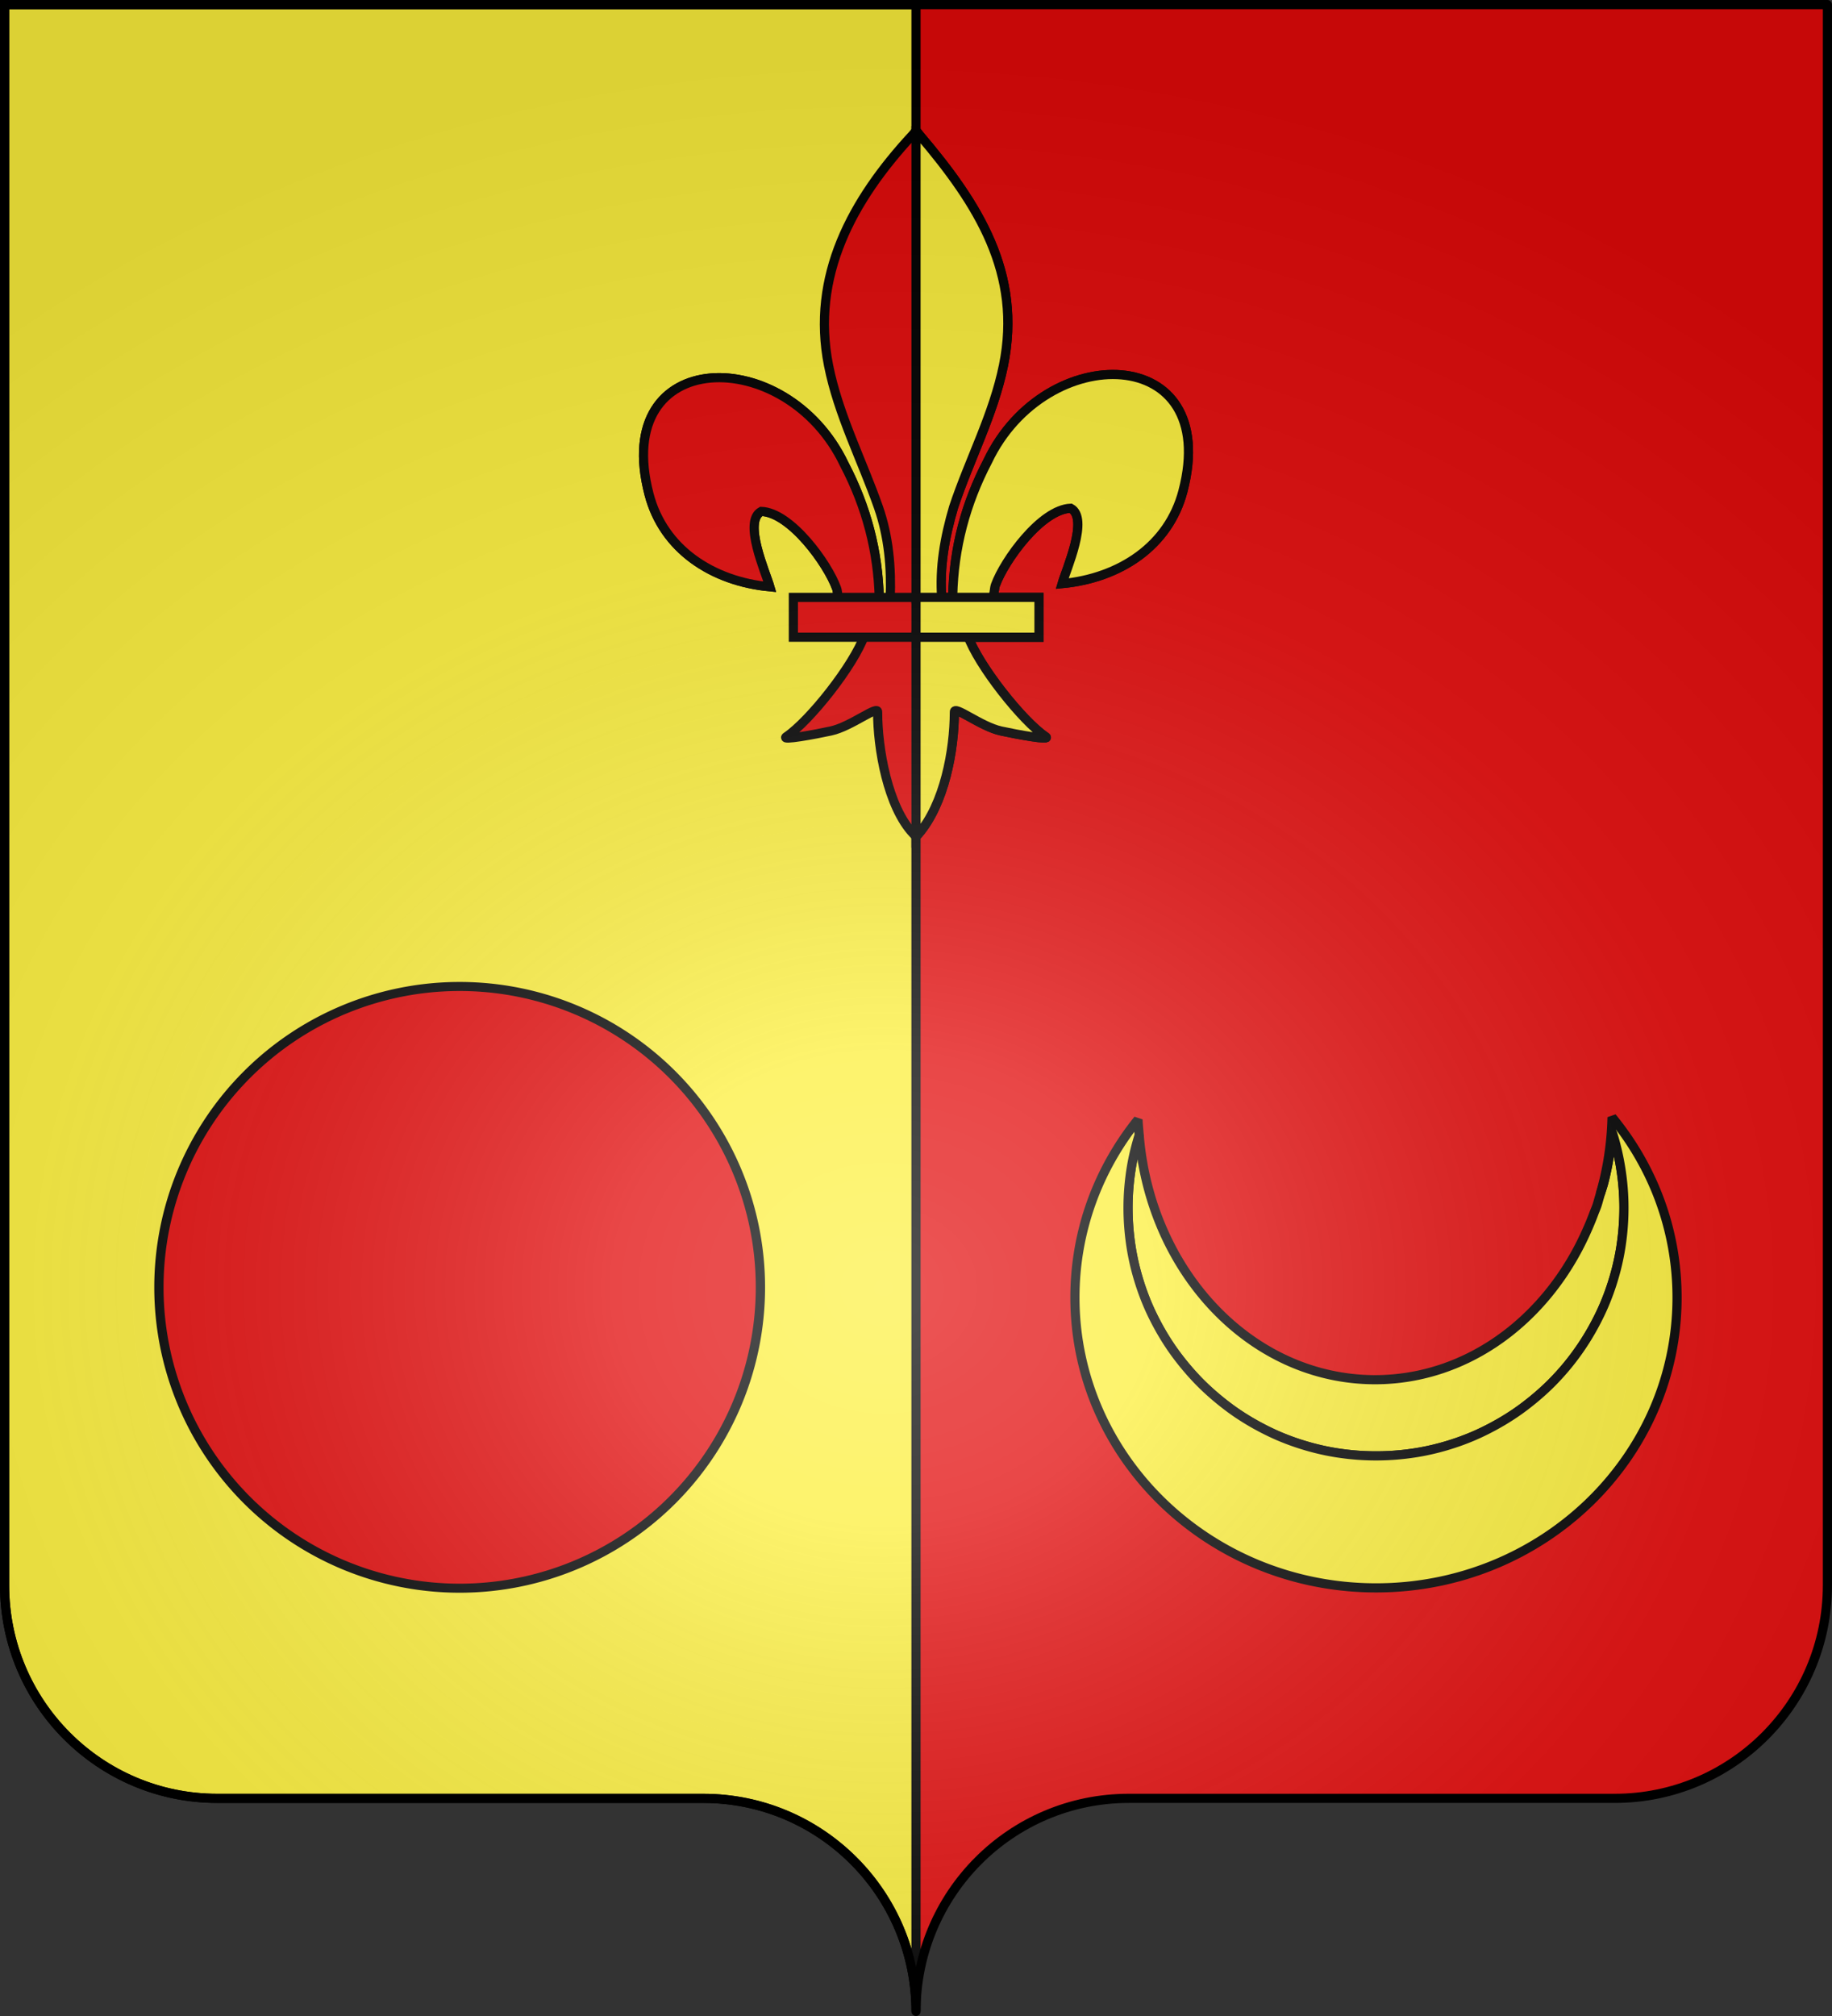
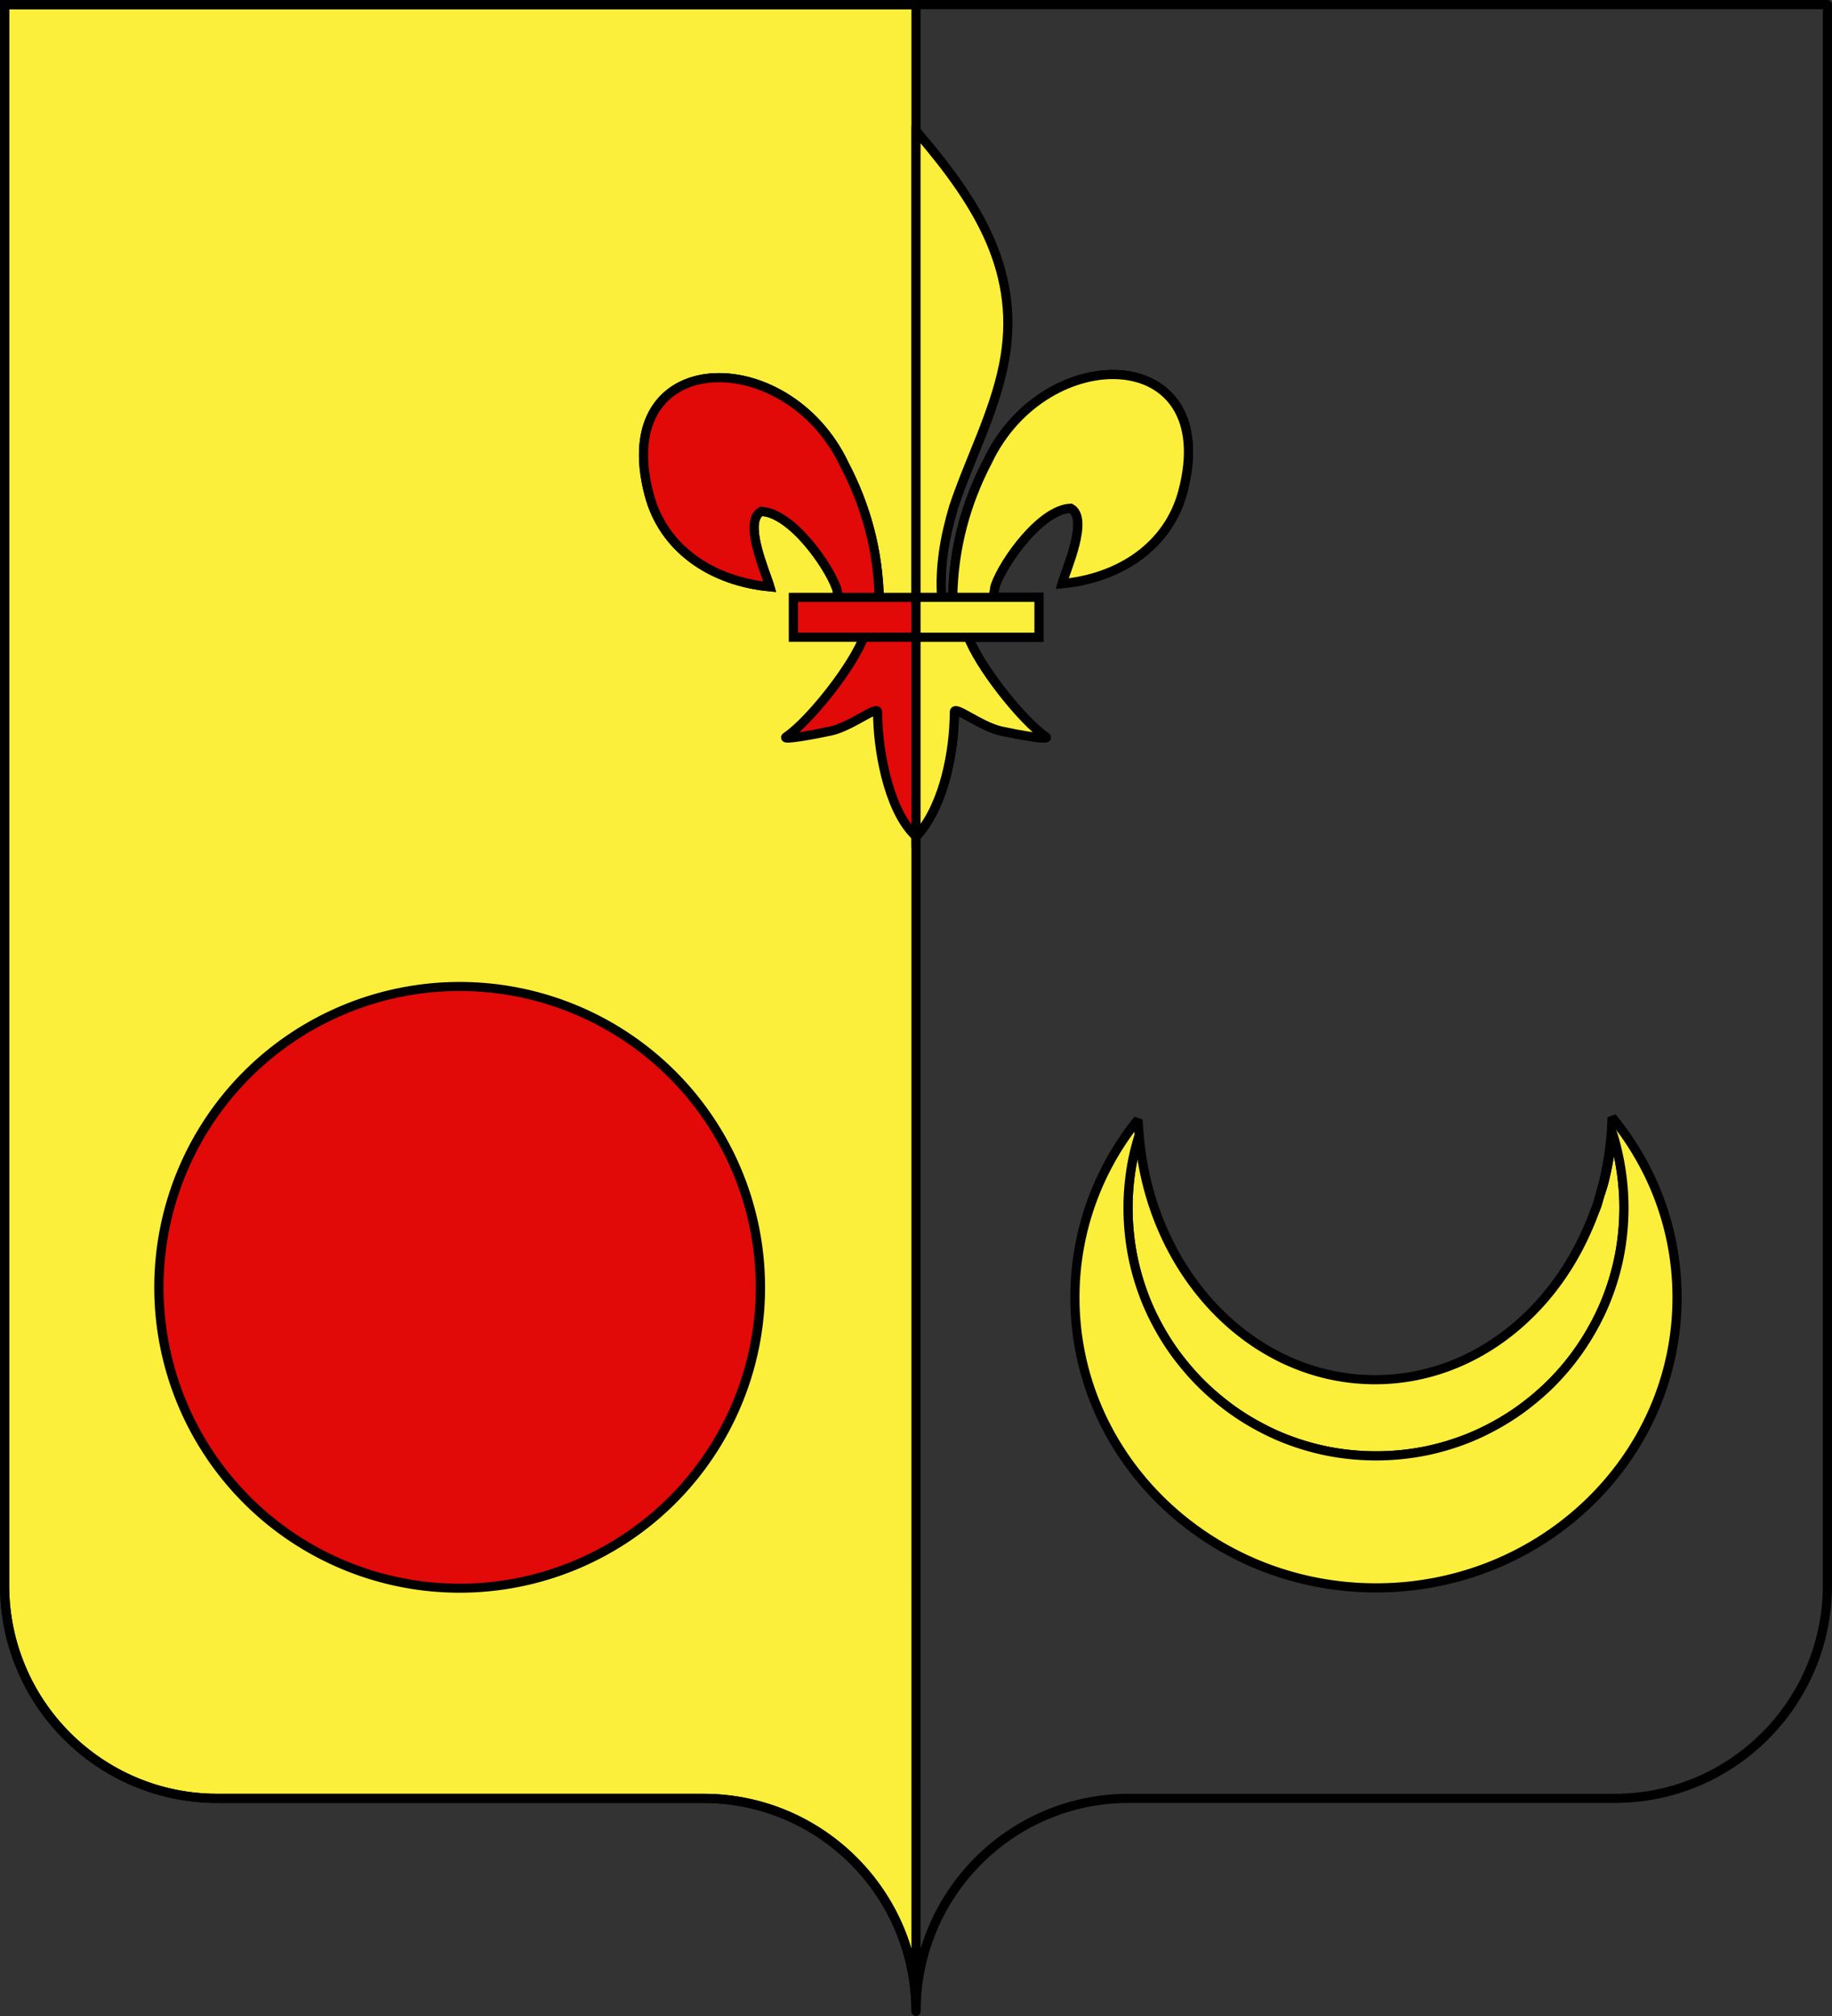
<svg xmlns="http://www.w3.org/2000/svg" xmlns:xlink="http://www.w3.org/1999/xlink" width="600" height="660" version="1.0">
  <rect width="100%" height="100%" fill="#333333" stroke="none" />
  <defs>
    <linearGradient id="a">
      <stop offset="0" style="stop-color:white;stop-opacity:.314" />
      <stop offset=".19" style="stop-color:white;stop-opacity:.251" />
      <stop offset=".6" style="stop-color:#6b6b6b;stop-opacity:.125" />
      <stop offset="1" style="stop-color:black;stop-opacity:.125" />
    </linearGradient>
    <linearGradient id="b">
      <stop offset="0" style="stop-color:white;stop-opacity:0" />
      <stop offset="1" style="stop-color:black;stop-opacity:.646" />
    </linearGradient>
    <radialGradient xlink:href="#a" id="c" cx="285.186" cy="200.448" r="300" fx="285.186" fy="200.448" gradientTransform="matrix(1.551 0 0 1.35 -77.894 353.461)" gradientUnits="userSpaceOnUse" />
  </defs>
  <g style="display:inline">
    <g style="fill:#e20909">
      <g style="fill:#e20909;stroke:none;display:inline">
-         <path d="M375 860.862c0-38.504 31.203-69.753 69.65-69.753h159.2c38.447 0 69.65-31.25 69.65-69.754V203.862h-597v517.493c0 38.504 31.203 69.754 69.65 69.754h159.2c38.447 0 69.65 31.25 69.65 69.753z" style="fill:#e20909;fill-opacity:1;fill-rule:nonzero;stroke:none;stroke-width:3;stroke-linecap:round;stroke-linejoin:round;stroke-miterlimit:4;stroke-dasharray:none;stroke-dashoffset:0;stroke-opacity:1;display:inline" transform="translate(-75 -202.362)" />
-       </g>
+         </g>
    </g>
    <g style="display:inline;fill:#fcef3c">
      <g style="display:inline;fill:#fcef3c">
        <path d="M1.5 1.5V519c0 38.504 31.21 69.75 69.656 69.75h159.188c38.447 0 69.656 31.246 69.656 69.75V1.5H1.5z" style="fill:#fcef3c;fill-opacity:1;stroke:#000;stroke-width:3;stroke-miterlimit:4;stroke-dasharray:none;stroke-opacity:1" />
      </g>
    </g>
  </g>
  <g style="fill:#e20909">
    <path d="M312.027 195.045c.36-15.68 4.24-30.255 11.463-44.066 18.91-39.783 76.668-38.833 63.935 9.823-4.691 17.93-20.629 28.467-39.563 30.274 1.366-4.724 8.884-21.425 2.815-24.692-9.703.366-21.752 17.136-24.65 25.132-.418 1.148-.3 2.475-.768 3.604" style="fill:#e20909;fill-opacity:1;fill-rule:evenodd;stroke:#000;stroke-width:3;stroke-linecap:butt;stroke-linejoin:miter;stroke-miterlimit:4;stroke-dasharray:none;stroke-opacity:1;display:inline" />
    <path d="M287.973 196.082c-.36-15.68-4.24-30.255-11.463-44.066-18.91-39.783-76.668-38.833-63.936 9.823 4.692 17.929 20.63 28.466 39.564 30.274-1.366-4.724-8.884-21.425-2.815-24.693 9.703.367 21.752 17.136 24.65 25.133.418 1.148.3 2.475.768 3.604" style="fill:#e20909;fill-opacity:1;fill-rule:evenodd;stroke:#000;stroke-width:3;stroke-linecap:butt;stroke-linejoin:miter;stroke-miterlimit:4;stroke-dasharray:none;stroke-opacity:1" />
-     <path d="M298.882 44.16c-19.922 21.475-33.298 46.307-27.532 75.431 3.181 16.068 10.894 30.949 16.333 46.427 3.4 9.712 4.27 19.856 3.867 30.063h16.902c-.809-10.282.964-20.247 3.868-30.063 5.182-15.575 13.066-30.347 16.333-46.427 6.106-30.063-8.228-52.735-27.445-75.336l-1.175-1.498-1.15 1.403z" style="fill:#e20909;fill-opacity:1;fill-rule:nonzero;stroke:#000;stroke-width:3;stroke-linecap:butt;stroke-linejoin:miter;stroke-miterlimit:4;stroke-dasharray:none;stroke-opacity:1" />
    <path d="M283.12 207.985c-3.535 9.904-17.942 28.04-25.595 33.21-1.985 1.342 9.487-.772 14.624-1.897 6.737-1.477 15.494-8.656 15.289-6.122-.02 11.601 3.242 30.96 11.745 39.855l.805.857.832-.857c8.498-9.914 11.703-27.345 11.745-39.855-.205-2.534 8.552 4.645 15.289 6.122 5.136 1.125 16.609 3.239 14.624 1.898-7.653-5.17-22.053-23.307-25.586-33.211h-33.773zM287.973 196.082c-.36-15.68-4.24-30.255-11.463-44.066-18.91-39.783-76.668-38.833-63.936 9.823 4.692 17.929 20.63 28.466 39.564 30.274-1.367-4.724-8.884-21.425-2.816-24.693 9.704.367 21.752 17.136 24.65 25.133.418 1.148.301 2.475.768 3.604" style="fill:#e20909;fill-opacity:1;fill-rule:evenodd;stroke:#000;stroke-width:3;stroke-linecap:butt;stroke-linejoin:miter;stroke-miterlimit:4;stroke-dasharray:none;stroke-opacity:1" />
    <path d="M259.836 195.578h80.456v13.035h-80.456z" style="fill:#e20909;fill-opacity:1;stroke:#000;stroke-width:3;stroke-miterlimit:4;stroke-dasharray:none;stroke-opacity:1" />
  </g>
  <path d="M312.027 195.045c.36-15.68 4.24-30.255 11.463-44.066 18.91-39.783 76.668-38.833 63.936 9.823-4.692 17.93-20.63 28.467-39.564 30.274 1.366-4.724 8.884-21.425 2.815-24.692-9.703.366-21.752 17.136-24.65 25.132-.418 1.148-.3 2.475-.768 3.604" style="fill:#fcef3c;fill-opacity:1;fill-rule:evenodd;stroke:#000;stroke-width:3;stroke-linecap:butt;stroke-linejoin:miter;stroke-miterlimit:4;stroke-dasharray:none;stroke-opacity:1;display:inline" />
  <path d="M300 208v65.875l.813-.844c8.498-9.914 11.707-27.334 11.75-39.844-.206-2.533 8.543 4.649 15.28 6.125 5.137 1.126 16.61 3.216 14.626 1.875-7.653-5.17-22.03-23.283-25.563-33.187H300zM300 42.781v153.313h8.438c-.81-10.283.97-20.247 3.875-30.063 5.181-15.575 13.077-30.358 16.343-46.437 6.107-30.063-8.22-52.743-27.437-75.344l-1.188-1.5-.031.031z" style="fill:#fcef3c;fill-opacity:1;stroke:#000;stroke-width:3;stroke-miterlimit:4;stroke-dasharray:none;stroke-opacity:1" />
  <path d="M300 195.563v13.062h40.281v-13.063H300z" style="fill:#fcef3c;fill-opacity:1;stroke:#000;stroke-width:3;stroke-miterlimit:4;stroke-dasharray:none;stroke-opacity:1" />
  <g style="fill:#fcef3c;stroke:#000;stroke-width:6.462">
    <path d="M198.558 564.515c-2.4 7.802-4.4 15.806-5.69 24.028-1.402 8.93-2.169 18.044-2.169 27.37 0 6.039.305 12.003.903 17.885.598 5.883 1.453 11.648 2.62 17.344a174.352 174.352 0 0 0 4.336 16.801 173.597 173.597 0 0 0 5.871 16.079c2.216 5.235 4.711 10.305 7.407 15.266a175.394 175.394 0 0 0 8.762 14.453c3.148 4.657 6.549 9.135 10.117 13.459 3.57 4.323 7.331 8.505 11.292 12.465 3.96 3.961 8.142 7.723 12.465 11.292 4.324 3.568 8.803 6.97 13.46 10.117a175.394 175.394 0 0 0 14.452 8.762c4.961 2.696 10.031 5.191 15.266 7.407a173.597 173.597 0 0 0 16.08 5.871 174.352 174.352 0 0 0 16.8 4.336c5.697 1.167 11.462 2.022 17.344 2.62 5.882.598 11.846.903 17.885.903 6.04 0 12.004-.305 17.886-.903 5.882-.598 11.648-1.453 17.343-2.62a174.312 174.312 0 0 0 16.802-4.336 173.553 173.553 0 0 0 16.079-5.871c5.233-2.216 10.307-4.711 15.265-7.407a175.356 175.356 0 0 0 14.453-8.762c4.655-3.147 9.139-6.549 13.46-10.117 4.32-3.569 8.507-7.33 12.465-11.292a176.64 176.64 0 0 0 11.291-12.465 174.914 174.914 0 0 0 10.027-13.46 175.458 175.458 0 0 0 8.762-14.452c2.694-4.961 5.194-10.03 7.407-15.266a173.716 173.716 0 0 0 5.872-16.079 174.483 174.483 0 0 0 4.336-16.801c1.165-5.696 2.022-11.461 2.62-17.344.597-5.882.902-11.846.902-17.885 0-9.326-.766-18.44-2.167-27.37-1.402-8.93-3.438-17.675-6.143-26.106a214.186 214.186 0 0 1-2.168 17.886 211.11 211.11 0 0 1-3.613 17.343c-.746 2.948-1.754 5.784-2.62 8.672-.183.633-.353 1.266-.542 1.897-.63 2.031-1.117 4.143-1.806 6.142-.627 1.82-1.403 3.537-2.078 5.33-1.276 3.5-2.704 6.907-4.155 10.297-.053.125-.127.238-.18.362-27.205 63.196-84.147 106.86-150.22 106.86-87.213 0-158.689-75.931-166.48-172.711z" style="fill:#fcef3c;fill-opacity:1;fill-rule:evenodd;stroke:#000;stroke-width:6.462;stroke-linejoin:bevel;stroke-miterlimit:4;stroke-dasharray:none;stroke-opacity:1" transform="matrix(.464 0 0 .464 280.96 109.615)" />
    <path d="M532.329 552.05a212.787 212.787 0 0 1-8.31 54.288c.865-2.888 1.873-5.724 2.619-8.672a211.11 211.11 0 0 0 3.613-17.343 214.186 214.186 0 0 0 2.168-17.886c2.705 8.431 4.741 17.176 6.143 26.106 1.4 8.93 2.167 18.044 2.167 27.37 0 6.039-.305 12.003-.903 17.885-.597 5.883-1.454 11.648-2.62 17.344a174.483 174.483 0 0 1-4.335 16.801 173.716 173.716 0 0 1-5.872 16.079c-2.213 5.235-4.713 10.305-7.407 15.266a175.458 175.458 0 0 1-8.762 14.453 174.914 174.914 0 0 1-10.027 13.459 176.64 176.64 0 0 1-11.29 12.465c-3.959 3.961-8.146 7.723-12.466 11.292-4.321 3.568-8.805 6.97-13.46 10.117a175.356 175.356 0 0 1-14.453 8.762c-4.958 2.696-10.032 5.191-15.265 7.407a173.553 173.553 0 0 1-16.08 5.871 174.312 174.312 0 0 1-16.8 4.336c-5.696 1.167-11.462 2.022-17.344 2.62-5.882.598-11.846.903-17.886.903-6.039 0-12.003-.305-17.885-.903-5.882-.598-11.647-1.453-17.343-2.62a174.352 174.352 0 0 1-16.802-4.336 173.597 173.597 0 0 1-16.079-5.871c-5.235-2.216-10.305-4.711-15.266-7.407a175.394 175.394 0 0 1-14.452-8.762c-4.657-3.147-9.136-6.549-13.46-10.117-4.323-3.569-8.504-7.33-12.465-11.292-3.961-3.96-7.723-8.142-11.292-12.465-3.568-4.324-6.97-8.802-10.117-13.46a175.394 175.394 0 0 1-8.762-14.452c-2.696-4.961-5.191-10.03-7.407-15.266a173.597 173.597 0 0 1-5.871-16.079 174.352 174.352 0 0 1-4.336-16.801c-1.167-5.696-2.022-11.461-2.62-17.344a176.743 176.743 0 0 1-.903-17.885c0-9.326.767-18.44 2.168-27.37 1.29-8.222 3.292-16.226 5.69-24.028-.29-3.603-.702-7.182-.812-10.84-27.928 34.69-44.533 78.276-44.533 125.56 0 113.13 95.227 204.869 212.547 204.869 117.321 0 212.458-91.739 212.458-204.87 0-48.035-17.153-92.232-45.888-127.185z" style="fill:#fcef3c;fill-opacity:1;fill-rule:evenodd;stroke:#000;stroke-width:6.462;stroke-linejoin:bevel;stroke-miterlimit:4;stroke-dasharray:none;stroke-opacity:1" transform="matrix(.464 0 0 .464 280.96 109.615)" />
  </g>
  <path d="M853.831 321.473a98.995 101.647 0 1 1-197.99 0 98.995 101.647 0 1 1 197.99 0z" style="opacity:1;fill:#e20909;fill-opacity:1;fill-rule:evenodd;stroke:#000;stroke-width:3.054;stroke-linecap:square;stroke-linejoin:round;stroke-miterlimit:4;stroke-dasharray:none;stroke-opacity:1" transform="matrix(.995 0 0 .969 -600.516 109.944)" />
-   <path d="M76.5 203.862v517.491c0 38.505 31.203 69.755 69.65 69.755h159.2c38.447 0 69.65 31.25 69.65 69.754 0-38.504 31.203-69.754 69.65-69.754h159.2c38.447 0 69.65-31.25 69.65-69.755v-517.49h-597z" style="fill:url(#c);fill-opacity:1;fill-rule:evenodd;stroke:none;stroke-width:3;stroke-linecap:butt;stroke-linejoin:miter;stroke-miterlimit:4;stroke-dasharray:none;stroke-opacity:1;display:inline" transform="translate(-75 -202.362)" />
  <path d="M375 860.862c0-38.504 31.203-69.753 69.65-69.753h159.2c38.447 0 69.65-31.25 69.65-69.754V203.862h-597v517.493c0 38.504 31.203 69.754 69.65 69.754h159.2c38.447 0 69.65 31.25 69.65 69.753z" style="fill:none;fill-opacity:1;fill-rule:nonzero;stroke:#000;stroke-width:3;stroke-linecap:round;stroke-linejoin:round;stroke-miterlimit:4;stroke-dasharray:none;stroke-dashoffset:0;stroke-opacity:1;display:inline" transform="translate(-75 -202.362)" />
</svg>